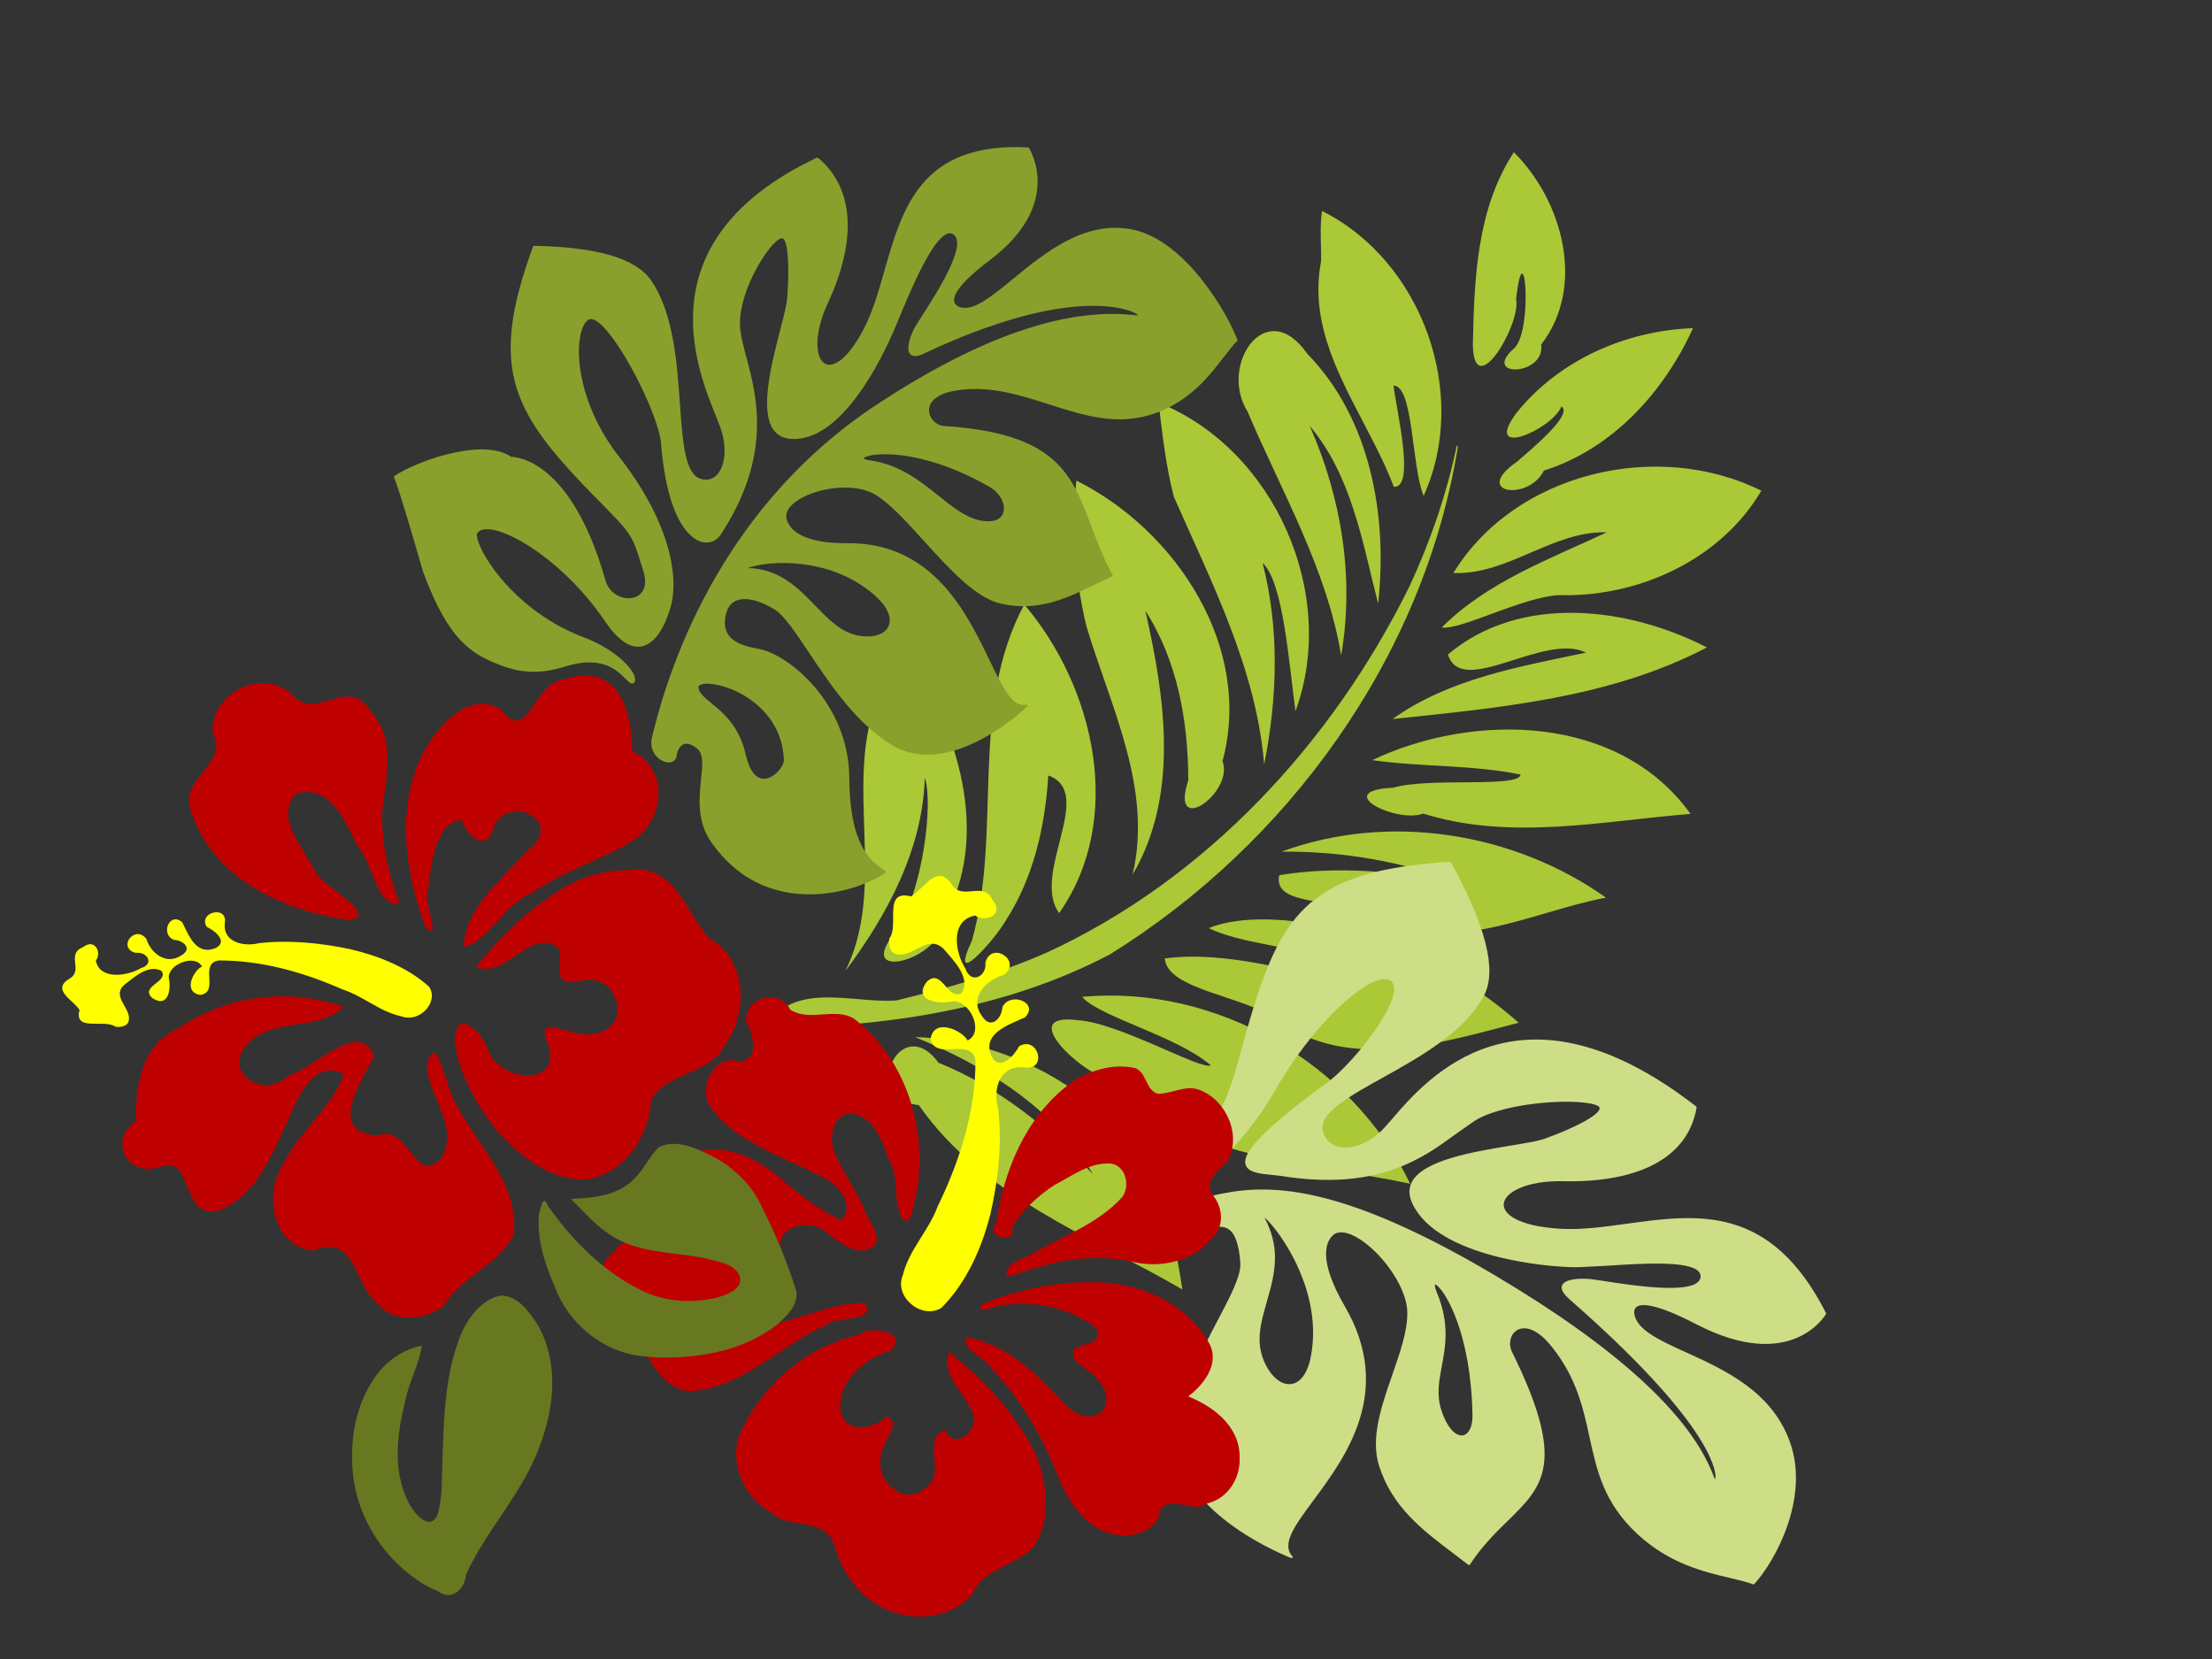
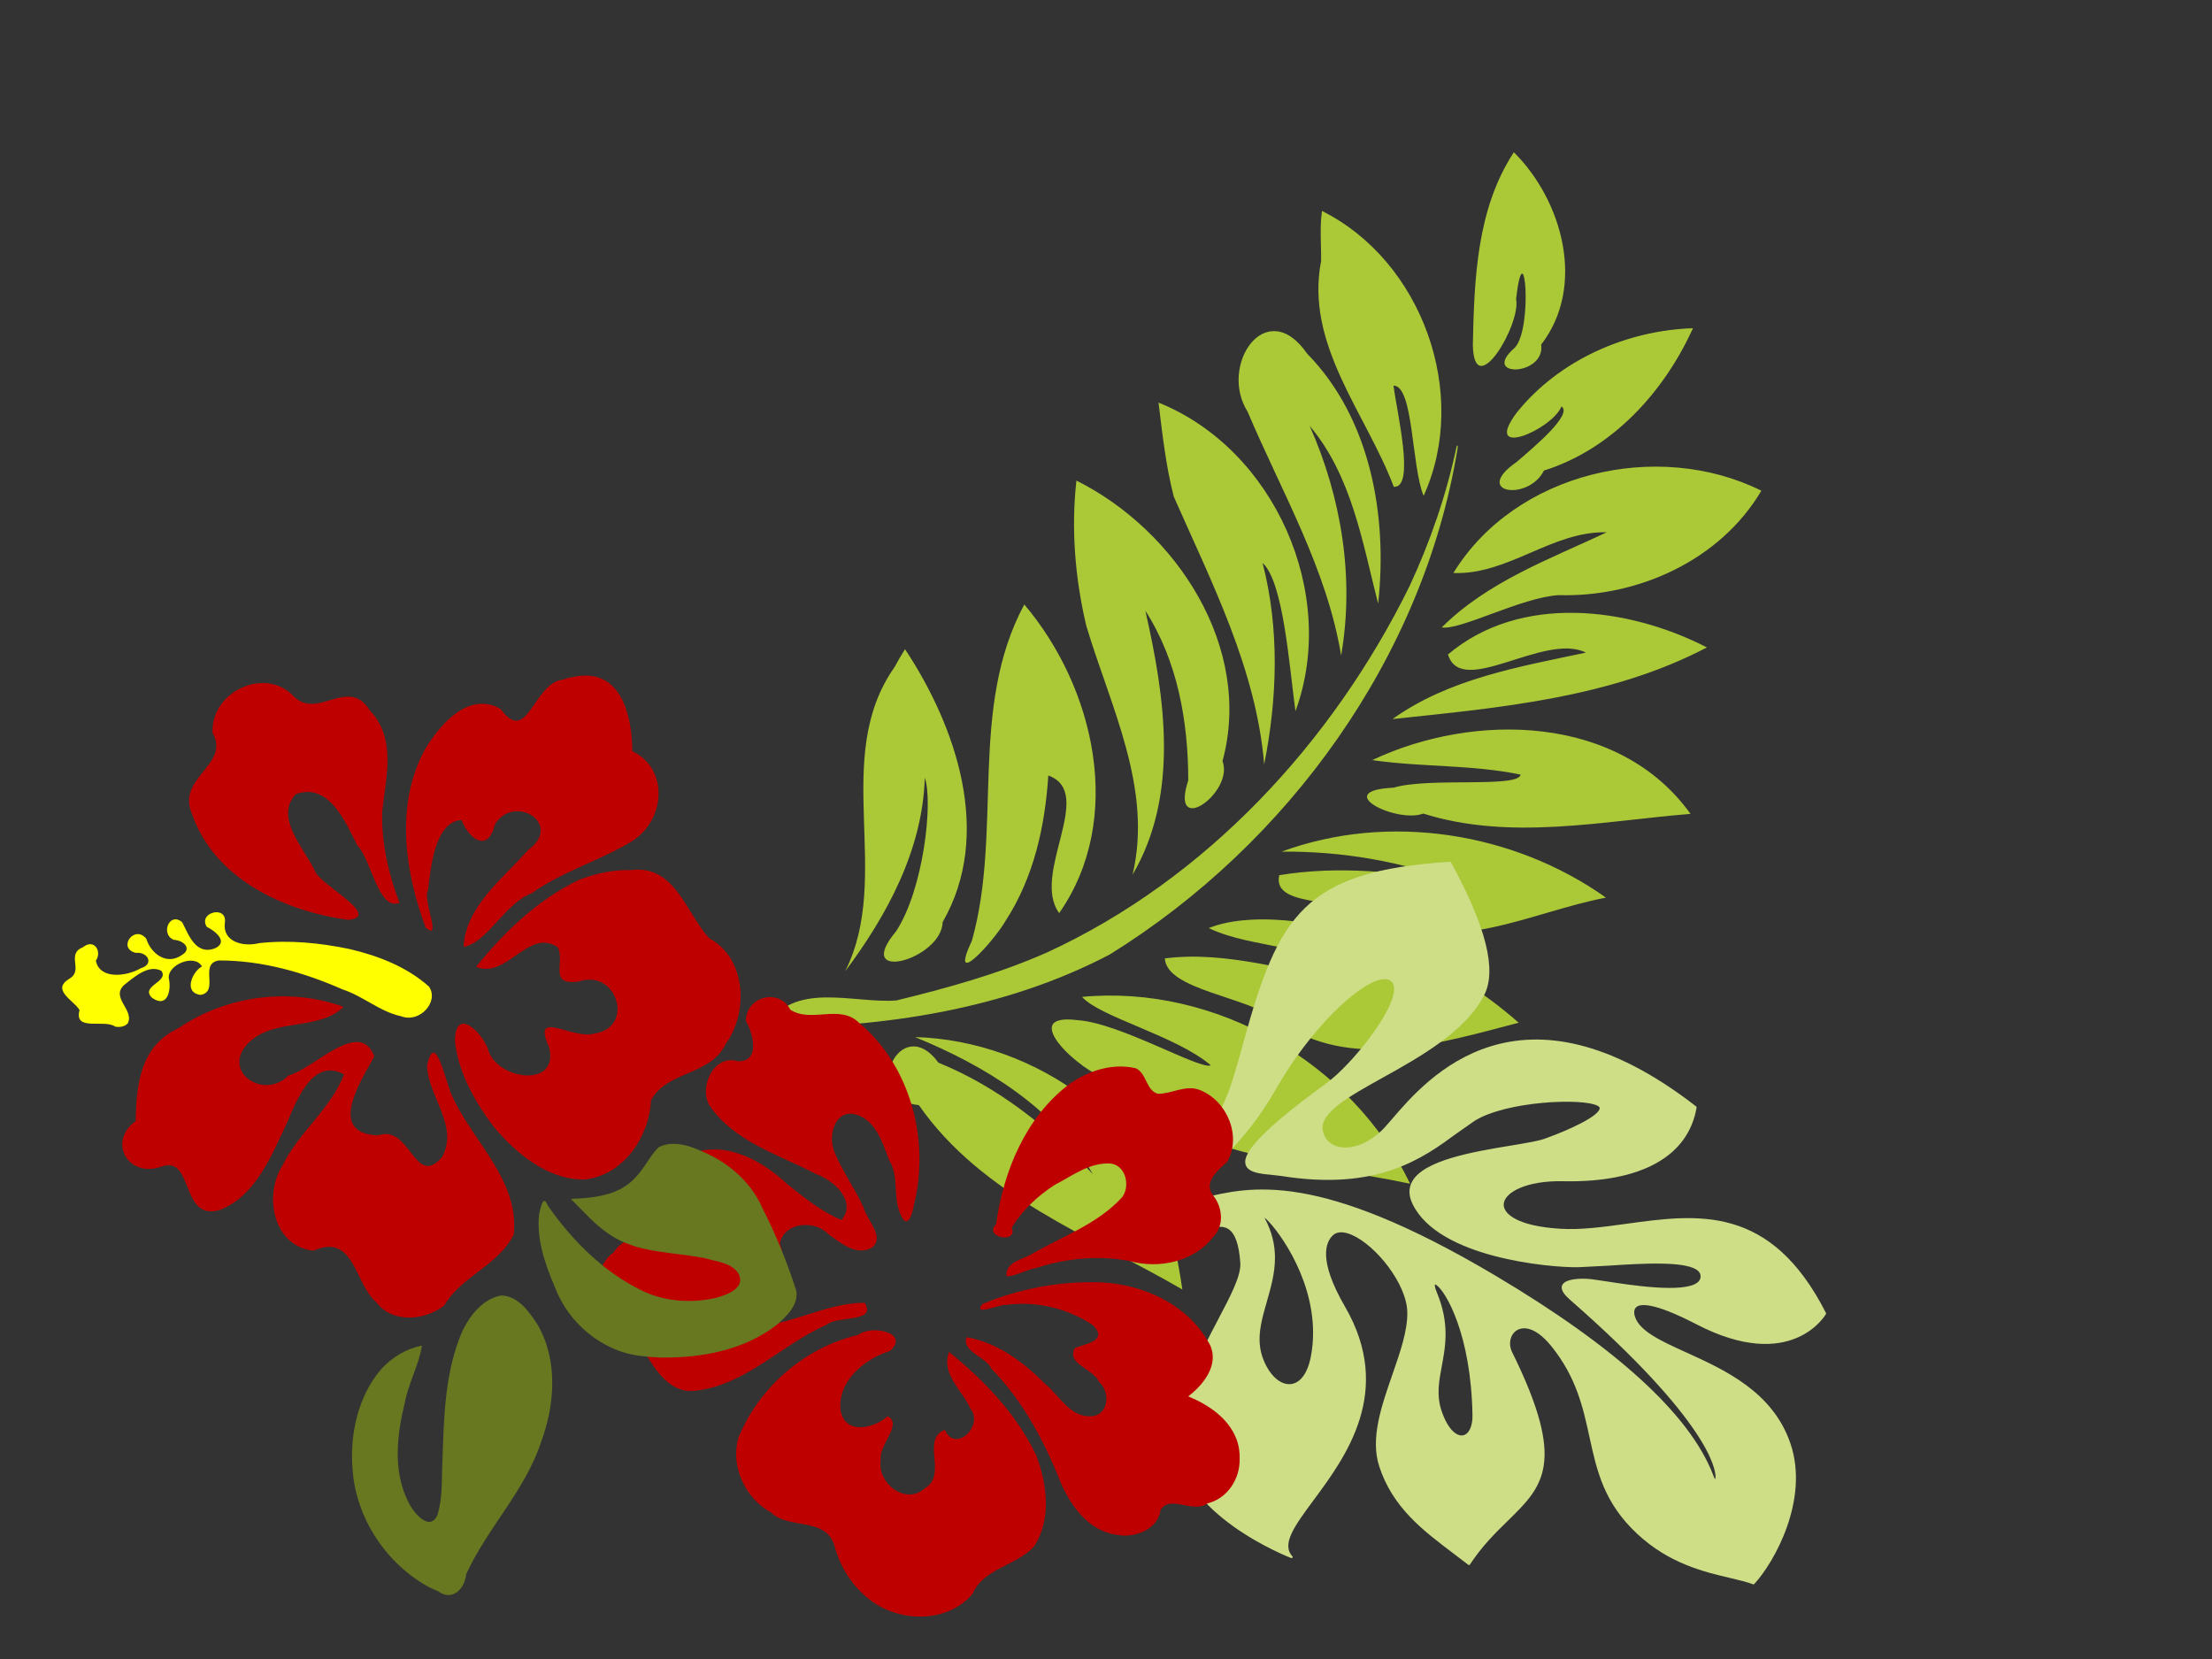
<svg xmlns="http://www.w3.org/2000/svg" width="640" height="480">
  <rect width="100%" height="100%" fill="#333333" stroke="none" />
  <title>hibiscus clipped art</title>
  <g>
    <title>Layer 1</title>
    <path transform="rotate(25.243 378.782,203.259) " fill="#abc837" d="m464.572,316.738c-29.823,7.019 -61.366,21.385 -91.972,9.834c-7.428,1.813 -32.622,-6.02 -15.159,-11.633c11.305,-4.45 38.361,-2.026 40.361,-4.602c-12.746,-3.471 -34.998,1.087 -42.13,-2.021c33.43,-19.802 78.848,-16.061 108.9,8.422zm8.566,-55.535c-17.744,14.751 -38.085,33.746 -63.166,29.151c-10.923,-2.672 -32.926,5.813 -37.39,-2.318c15.56,-9.928 34.376,-11.635 51.522,-17.486c-14.665,-5.162 -29.161,4.186 -43.762,4.134c9.758,-10.61 33.133,-17.043 50.316,-18.103c14.284,-0.958 28.732,0.636 42.48,4.622m7.398,-43.505c-17.673,12.821 -32.895,34.17 -56.952,33.598c-9.175,-3.021 -29.086,11.121 -31.317,0.846c14.374,-9.937 31.108,-15.718 47.875,-20.162c-17.382,1.379 -34.464,6.123 -50.16,13.695c23.138,-23.484 58.28,-33.721 90.554,-27.977m-94.22,-99.108c16.766,58.833 4.381,124.316 -28.64,175.234c-20.773,27.473 -50.201,46.99 -80.992,61.623c1.263,-15.861 19.785,-17.024 30.839,-23.289c11.762,-9.505 23.499,-19.59 33.518,-31.171c32.629,-38.86 48.752,-90.102 49.653,-140.428c-0.051,-14.409 -1.665,-28.825 -4.996,-42.85l0.359,0.15l0.259,0.731l0,0zm31.707,253.928c-30.793,-2.645 -63.901,0.258 -91.722,-15.738c-16.189,5.763 -16.495,-22.425 -0.078,-13.52c18.543,-1.025 36.975,3.381 54.143,10.116c-18.443,-12.607 -41.668,-15.073 -63.444,-13.93c31.549,-13.867 74.447,-7.204 94.035,23.116c2.472,3.234 4.802,6.574 7.066,9.956l0,0zm-127.533,-198.62c32.294,0.728 66.901,21.873 72.846,55.392c7.01,6.786 -4.409,26.803 -6.591,9.261c-7.252,-15.367 -17.537,-29.946 -32.144,-39.089c15.739,20.133 31.64,43.863 29.208,70.656c-5.287,-25.157 -26.683,-41.387 -42.89,-59.517c-8.746,-11.008 -15.881,-23.374 -20.43,-36.703m1.646,38.857c28.643,12.994 52.817,43.684 47.21,76.466c-12.294,-6.702 -5.153,-36.099 -19.822,-34.671c5.402,13.686 8.758,28.393 6.761,43.23c-0.618,7.132 -6.344,25.654 -6.381,9.388c-5.496,-32.589 -29.58,-60.312 -27.769,-94.413m-25.695,26.411c23.131,14.059 45.905,37.643 43.517,66.758c4.396,10.012 -16.068,27.361 -11.051,8.203c2.02,-14.278 -6.161,-38.366 -11.437,-43.76c8.294,19.023 7.132,40.586 3.049,60.484c0.752,-30.966 -30.183,-54.103 -24.6,-85.755l0.208,-2.97l0.317,-2.96m225.88,-53.81c-22.289,12.808 -43.804,29.295 -69.978,32.893c-5.734,5.939 -27.178,5.48 -10.96,-3.119c7.86,-7.091 32.903,-15.35 31.613,-19.086c-14.029,3.381 -26.843,10.309 -40.604,14.509c20.763,-25.226 59,-42.454 89.929,-25.197l0,0zm-16.237,-45.59c-19.076,25.213 -46.887,41.4 -73.45,57.542c9.83,-17.583 26.739,-29.336 42.42,-41.262c-13.451,-0.279 -26.909,27.373 -35.874,17.517c11.392,-24.924 41.32,-34.686 66.904,-33.797l0,0zm-5.098,-47.73c-2.175,23.323 -19.15,43.173 -40.185,52.354c-9.404,5.152 -21.406,21.43 -26.581,22.856c6.325,-17.595 19.759,-31.106 31.427,-45.242c-14.482,6.37 -20.503,23.377 -35.106,29.569c3.734,-33.971 36.9,-60.236 70.445,-59.537l0,0zm-37.952,-34.088c0.317,20.286 -6.216,41.614 -21.437,55.652c-0.225,10.057 -16.168,14.877 -8.176,1.066c2.471,-5.551 8.944,-19.425 4.856,-20.025c0.394,7.389 -14.406,23.876 -10.918,7.026c4.62,-18.942 18.501,-34.885 35.675,-43.719zm-68.581,-23.949c18.719,6.647 35.469,26.145 30.883,46.966c5.06,7.815 -11.966,16.28 -6.517,4.067c2.407,-7.374 -12.299,-32.624 -5.696,-12.945c4.53,5.97 1.897,32.436 -5.602,17.46c-7.741,-17.39 -15.808,-36.055 -13.068,-55.549l0,0zm-62.101,109.361c36.099,-2.11 70.714,27.86 73.914,63.855c-7.298,-11.198 -19.108,-32.364 -26.901,-34.733c12.581,15.106 20.568,33.562 25.28,52.528c-13.839,-23.98 -36.162,-41.088 -56.682,-58.909c-5.891,-7.085 -10.704,-14.968 -15.611,-22.741l0,0zm82.282,25.52c-11.688,-14.115 -22.654,-30.207 -39.849,-38.077c17.122,14.787 30.542,34.278 36.559,56.208c-14.471,-20.99 -35.836,-35.508 -54.553,-52.259c-13.345,-8.467 -9.651,-32.986 8.424,-22.539c24.657,9.167 41.146,32.584 49.419,56.667zm-63.138,-95.845c32.319,0.725 61.289,29.628 61.739,62.017c-6.87,-6.235 -16.237,-27.655 -21.479,-25.124c4.15,6.523 18.429,24.213 12.551,26.437c-16.299,-15.801 -40.799,-26.202 -46.858,-50.07c-1.999,-4.412 -4.545,-8.599 -5.953,-13.261l0,0l0,0z" id="path3416-4" />
    <g fill="#cdde87" id="g4206">
      <g fill="#cdde87" id="g4208">
        <g fill="#cdde87" id="g4214">
          <g fill="#cdde87" id="g4216">
            <path fill="#cdde87" d="m373.312,400.474c2.865,-0.208 5.04,-3.132 5.966,-8.026c0.44,-2.319 0.636,-4.611 0.636,-6.855c0,-17.083 -11.413,-31.334 -14.066,-33.305c0.004,0.007 0.019,0.044 0.019,0.044c2.231,4.141 3.02,7.968 3.02,11.6c0,4.476 -1.199,8.655 -2.375,12.759c-1.061,3.699 -2.083,7.259 -2.083,10.788c0,1.705 0.239,3.402 0.826,5.106c1.701,4.944 4.938,8.115 8.056,7.89m49.943,14.814c1.715,-0.293 2.832,-2.596 2.781,-5.731l0,-0.001c-0.385,-23.549 -7.757,-35.89 -10.399,-37.721c-0.321,-0.222 -0.445,-0.194 -0.446,-0.194c-0.062,0.06 -0.175,0.619 0.502,2.227c3.775,8.979 2.546,15.577 1.462,21.4c-0.806,4.327 -1.567,8.416 -0.096,12.829c1.914,5.761 4.534,7.474 6.195,7.191m-3.431,-165.79c10.13,18.576 13.282,31.117 9.639,38.343c-5.346,10.58 -18.719,18.023 -29.463,24.003c-9.781,5.445 -18.229,10.146 -17.281,15.211c0.432,2.309 1.915,3.948 4.175,4.615c4.065,1.2 9.412,-0.895 13.62,-5.335l2.204,-2.507c10.126,-11.836 37.024,-43.277 88.046,-3.695c0.091,0.07 0.136,0.185 0.117,0.299c-2.411,14.228 -16.147,21.803 -38.681,21.331c-10.539,-0.216 -16.986,3.231 -17.131,6.689c-0.116,2.774 4.061,6.286 16.219,7.056c6.103,0.386 12.503,-0.495 19.278,-1.429c20.514,-2.825 41.726,-5.746 57.75,25.818c0.047,0.091 0.045,0.201 -0.005,0.293c-0.096,0.174 -9.939,17.26 -37.524,2.947c-12.566,-6.521 -16.274,-5.895 -17.365,-4.942c-0.94,0.821 -0.535,2.322 -0.318,2.93c1.484,4.136 7.615,6.92 14.715,10.143c11.217,5.092 25.18,11.43 30.249,26.485c5.455,16.209 -4.725,34.316 -10.51,40.556c-0.086,0.094 -0.22,0.125 -0.339,0.08c-1.891,-0.714 -4.175,-1.251 -6.82,-1.874c-7.342,-1.727 -17.399,-4.094 -26.615,-12.644c-9.73,-9.024 -11.755,-18.291 -13.899,-28.102c-1.845,-8.445 -3.752,-17.178 -10.905,-26.123c-5.506,-6.878 -9.157,-5.359 -10.146,-4.73c-1.893,1.205 -2.489,3.942 -1.358,6.231c15.874,32.154 9.066,38.811 -1.239,48.887c-3.476,3.399 -7.416,7.253 -10.945,12.643c-0.049,0.071 -0.125,0.12 -0.21,0.135c-0.085,0.015 -0.179,-0.007 -0.244,-0.06l-4.045,-3.082c-9.192,-6.941 -17.876,-13.497 -21.754,-25.459c-2.605,-8.033 0.661,-17.425 3.82,-26.505c2.27,-6.523 4.413,-12.682 4.319,-18.034c-0.146,-8.225 -9.1,-19.369 -16.055,-22.385c-1.642,-0.711 -3.916,-1.275 -5.423,0.085c-2.096,1.891 -4.436,7.091 3.45,20.676c14.219,24.499 0.219,43.42 -9.045,55.943c-5.482,7.408 -9.442,12.761 -6.174,16.3c0.099,0.106 0.11,0.266 0.03,0.386c-0.081,0.12 -0.234,0.169 -0.37,0.117c-0.327,-0.124 -32.726,-12.586 -32.906,-33.834c-0.106,-12.637 6.485,-25.165 11.782,-35.23c3.568,-6.78 6.649,-12.635 6.395,-16.312c-0.366,-5.4 -1.521,-8.626 -3.53,-9.864c-2.299,-1.416 -5.52,-0.061 -8.635,1.251c-2.064,0.867 -4.014,1.689 -5.758,1.781c-1.831,0.1 -3.306,-1.494 -3.59,-3.876c-0.331,-2.795 1.117,-6.135 5.082,-6.864c0,-0.001 5.371,-1.198 5.371,-1.198c14.103,-3.41 33.418,-8.08 84.661,22.304c35.174,20.856 56.428,40.27 63.171,57.701c0.241,0.625 0.465,1.192 0.594,1.321c0.003,-0.049 0.065,-0.152 0.109,-0.375c0.001,-0.011 0.019,-0.116 0.019,-0.324c0,-2.206 -1.848,-15.992 -42.234,-51.334c-1.512,-1.322 -2.274,-2.469 -2.274,-3.419c0,-0.23 0.045,-0.449 0.134,-0.655c0.788,-1.827 4.963,-2.103 8.299,-1.783l3.94,0.569c7.425,1.159 22.876,3.572 26.889,0.423c0.565,-0.443 0.865,-0.966 0.92,-1.601c0.054,-0.639 -0.146,-1.18 -0.611,-1.654c-3.069,-3.126 -16.485,-2.251 -26.28,-1.612l-8.605,0.441c-8.189,0.102 -40.305,-2.702 -47.828,-18.281c-1.125,-2.33 -1.196,-4.473 -0.212,-6.367c3.303,-6.365 17.918,-8.78 28.589,-10.544c4.652,-0.769 8.67,-1.432 10.47,-2.227c6.202,-2.227 15.37,-6.367 15.286,-8.672c-0.009,-0.256 -0.33,-0.48 -0.596,-0.622c-4.364,-2.319 -26.411,-1.369 -35.579,4.35c0,0.001 -5.22,3.656 -5.22,3.656c-9.641,7.087 -22.845,16.795 -50.798,12.288l-2.54,-0.284c-3.311,-0.302 -7.066,-0.645 -7.72,-3.02c-0.643,-2.333 1.079,-7.305 23.345,-23.489c7.271,-5.287 19.715,-20.805 19.629,-27.364c-0.015,-1.083 -0.36,-1.84 -1.055,-2.318c-0.716,-0.491 -1.722,-0.594 -2.99,-0.304c-6.639,1.517 -20.066,14.069 -30.184,31.701c-11.764,20.502 -26.551,30.166 -35.99,30.649c-1.229,0.064 -1.935,-0.191 -2.159,-0.778c-0.699,-1.829 4.31,-6.057 10.931,-11.396l3.848,-3.18c8.015,-7.177 10.08,-14.661 13.829,-28.249l0.251,-0.906c10.044,-36.331 17.336,-49.283 59.686,-51.957c0.12,-0.007 0.235,0.055 0.294,0.163" id="path4224" />
          </g>
        </g>
      </g>
    </g>
    <g fill="#89a02c" id="g3876">
      <g fill="#89a02c" id="g3878">
        <g fill="#89a02c" id="g3884">
          <g fill="#89a02c" id="g3886">
-             <path fill="#89a02c" d="m271.644,143.507c-5.391,-4.319 -11.504,-9.214 -20.025,-10.319c-1.567,-0.204 -1.709,-0.567 -1.71,-0.571l0,-0.004c0,-0.017 0.025,-0.089 0.166,-0.196c1.862,-1.438 16.219,-3.01 36.235,8.461c3.086,1.77 4.84,5.19 3.909,7.623c-0.786,2.054 -3.288,2.794 -6.861,2.031c-4.016,-0.86 -7.756,-3.855 -11.714,-7.025m-48.541,19.529c5.319,-0.441 18.877,-0.436 29.885,9.122c3.74,3.25 5.242,6.674 4.019,9.161c-1.176,2.387 -4.686,3.374 -8.947,2.513c-4.788,-0.966 -8.349,-4.641 -12.12,-8.531c-5.104,-5.265 -10.385,-10.704 -19.51,-10.956c0.84,-0.38 3.063,-1.009 6.674,-1.309m-17.284,40.413c-1.98,-1.62 -3.544,-2.901 -3.76,-4.461c-0.041,-0.285 0.06,-0.505 0.319,-0.691c1.385,-1.004 6.147,-0.476 11.03,1.91c3.885,1.899 12.969,7.617 13.386,19.676c0.058,1.729 -2.533,5.054 -5.289,5.407c-2.619,0.335 -4.654,-2.12 -5.731,-6.915c-1.864,-8.303 -6.54,-12.131 -9.955,-14.926m-57.973,-71.26l-0.007,0l0.007,0zm108.023,-53.79c-1.73,6.055 -3.365,11.776 -5.894,16.65c-4.802,9.251 -9.009,11.304 -11.149,10.251c-2.933,-1.442 -3.513,-8.554 0.662,-17.529c8.584,-18.466 7.59,-33.422 -2.799,-42.111c-0.094,-0.079 -0.224,-0.095 -0.334,-0.042c-50.026,23.655 -34.905,60.788 -29.211,74.766l1.184,3.008c2.38,6.695 1.205,11.909 -1.015,14.108c-1.316,1.301 -2.982,1.633 -4.821,0.957c-4.362,-1.604 -5.011,-10.83 -5.76,-21.513c-0.822,-11.724 -1.849,-26.314 -8.284,-35.731c-4.394,-6.429 -15.49,-9.73 -33.925,-10.09c-0.133,-0.003 -0.254,0.08 -0.299,0.205c-13.319,36.369 -5.714,48.518 19.415,73.964c9.224,9.337 9.326,9.671 11.964,18.215l0.55,1.773c0.851,2.735 0.599,5.009 -0.709,6.403c-1.165,1.24 -3.128,1.708 -5.125,1.22c-2.513,-0.612 -4.439,-2.486 -5.154,-5.013c-9.87,-34.874 -25.796,-35.7 -27.244,-35.701c-8.946,-6.1 -29.565,2.325 -33.82,5.592c-0.116,0.091 -0.155,0.251 -0.09,0.385c1.403,2.9 8.302,26.926 8.371,27.168c7.409,20.189 14.16,24.05 22.893,27.302c6.091,2.27 11.48,2.304 18.604,0.114c10.368,-3.182 14.785,1.291 17.159,3.694c0.975,0.987 1.68,1.701 2.342,1.136c0.238,-0.202 0.491,-0.601 0.36,-1.355c-0.465,-2.681 -5.556,-8.319 -15.006,-11.9c-17.184,-6.521 -27.701,-20.289 -30.294,-27.434c-0.524,-1.444 -0.549,-2.245 -0.398,-2.515c0.439,-0.78 1.311,-1.204 2.595,-1.257c6.63,-0.279 22.928,9.715 34.404,26.626c3.676,5.414 7.213,7.868 10.513,7.291c5.4,-0.944 7.981,-9.473 8.644,-12.064c2.204,-8.619 -0.618,-24.417 -15.143,-42.912c-9.942,-12.667 -12.747,-26.999 -11.146,-34.954c0.483,-2.396 1.344,-4.047 2.425,-4.649c0.475,-0.264 1.1,-0.194 1.856,0.211c6.296,3.367 18.385,27.174 19.07,35.639c1.949,24.154 9.534,27.926 11.813,28.508c2.144,0.546 4.234,-0.276 5.459,-2.142c14.976,-22.896 10.433,-39.986 7.426,-51.294c-0.799,-3.005 -1.489,-5.599 -1.758,-7.914c-1.139,-9.84 7.231,-23.568 11.004,-26.107c0.565,-0.38 1.018,-0.512 1.273,-0.372c1.852,1.016 1.793,10.58 1.301,16.761c-0.026,1.888 -0.966,5.534 -2.053,9.755c-2.523,9.798 -5.979,23.216 -1.94,28.842c1.143,1.591 2.829,2.48 5.011,2.64c14.844,1.09 26.694,-23.982 29.973,-31.694l1.245,-2.981c3.397,-8.189 9.72,-23.431 14.248,-24.733c0.601,-0.172 1.135,-0.084 1.635,0.271c4.162,2.962 -5.192,17.435 -9.189,23.615l-1.892,3.009c-1.349,2.396 -2.845,6.506 -1.449,8.006c0.722,0.775 2.034,0.72 3.901,-0.16c42.183,-19.889 59.08,-12.747 60.868,-11.868c0.781,0.384 1.045,0.647 1.15,0.795c-0.301,0.017 -0.918,-0.045 -1.589,-0.114c-19.821,-2.084 -44.686,6.612 -73.904,25.844c-43.512,28.641 -59.496,72.649 -65.152,96.331c-0.807,3.359 1.005,5.348 1.823,6.046c1.29,1.105 2.921,1.533 4.056,1.064c0.747,-0.307 1.198,-0.976 1.271,-1.88c0.066,-0.793 0.636,-2.611 1.984,-3.179c1.063,-0.447 2.394,-0.021 3.948,1.266c1.871,1.546 1.535,4.778 1.111,8.87c-0.56,5.401 -1.256,12.122 2.924,18.129c5.753,8.272 13.372,13.217 22.65,14.696c12.503,1.992 24.074,-3.05 27.719,-5.804c0.08,-0.06 0.13,-0.15 0.13,-0.249c-0.001,-0.099 -0.044,-0.187 -0.124,-0.246l-0.883,-0.646c-3.299,-2.344 -9.44,-6.709 -9.536,-26.407c-0.101,-21.346 -17.544,-35.825 -26.476,-37.28c-4.461,-0.728 -7.279,-2.101 -8.614,-4.198c-1.029,-1.616 -1.174,-3.66 -0.445,-6.249c0.492,-1.752 1.489,-2.931 2.959,-3.502c2.619,-1.016 6.712,-0.049 10.957,2.589c2.773,1.721 6.087,6.686 9.926,12.436c6.215,9.307 13.947,20.891 24.334,26.953c16.936,9.887 38.672,-11.136 38.89,-11.35c0.101,-0.099 0.124,-0.254 0.054,-0.376c-0.07,-0.124 -0.214,-0.185 -0.351,-0.149c-3.967,1.034 -6.766,-4.774 -10.641,-12.81c-6.548,-13.582 -16.443,-34.107 -41.068,-33.867c-13.62,0.134 -16.893,-4.262 -17.631,-6.895c-0.581,-2.079 0.98,-3.828 2.391,-4.928c5.194,-4.05 16.626,-5.994 23.032,-2.333c4.25,2.429 9.1,7.78 14.236,13.446c7.39,8.154 15.031,16.586 22.39,18.224c10.927,2.434 19.309,-1.689 28.18,-6.05l3.901,-1.894c0.075,-0.038 0.135,-0.105 0.162,-0.188c0.025,-0.081 0.017,-0.17 -0.023,-0.245c-2.681,-4.908 -4.45,-9.61 -6.16,-14.157c-5.629,-14.973 -10.075,-26.799 -42.461,-28.871c-2.335,-0.15 -4.335,-2.097 -4.46,-4.342c-0.157,-2.826 2.617,-5.023 7.422,-5.872c9.67,-1.709 18.638,1.165 27.309,3.941c10.26,3.288 19.951,6.393 30.689,2.569c10.156,-3.616 15.707,-10.849 19.76,-16.127c1.457,-1.899 2.716,-3.539 3.967,-4.766c0.089,-0.086 0.117,-0.216 0.075,-0.331c-2.703,-7.389 -14.881,-28.676 -30.193,-31.896c-13.821,-2.904 -25.431,6.621 -34.759,14.276c-5.887,4.83 -10.971,9.001 -14.764,8.286c-0.569,-0.107 -1.924,-0.488 -2.209,-1.7c-0.389,-1.661 1.074,-5.09 10.246,-11.999c21.389,-16.109 11.789,-31.85 11.369,-32.511c-0.054,-0.086 -0.146,-0.14 -0.247,-0.145c-30.921,-1.598 -36.346,17.386 -41.595,35.746" id="path3894" />
-           </g>
+             </g>
        </g>
      </g>
    </g>
    <path fill="#bf0000" d="m108.878,376.775c-6.396,-5.367 -6.212,-20.184 -18.247,-14.902c-11.62,-1.339 -14.398,-15.965 -8.912,-24.642c4.693,-9.621 13.936,-16.288 17.824,-26.38c-9.149,-4.994 -13.784,7.712 -16.602,14.218c-4.447,9.374 -8.861,20.737 -19.128,24.948c-11.86,3.709 -7.56,-16.039 -17.162,-12.461c-9.686,3.379 -15.579,-7.279 -7.393,-13.2c0.17,-10.565 1.349,-21.829 12.465,-26.909c13.734,-9.376 32.028,-11.83 47.682,-6.132c-7.358,7.179 -20.234,2.945 -27.737,10.656c-7.696,8.136 4.777,16.425 11.758,9.221c7.483,-1.968 20.561,-16.731 24.885,-5.568c-3.756,6.963 -13.947,22.257 1.045,22.899c9.471,-3.374 10.522,15.494 18.531,6.277c4.961,-9.088 -3.966,-17.339 -4.332,-26.511c2.362,-10.832 5.442,5.206 7.356,9.026c5.984,13.102 19.301,24.098 17.751,39.774c-4.247,8.967 -15.14,12.055 -20.141,20.634c-5.577,4.395 -14.981,5.266 -19.643,-0.949l0,0zm-8.094,-110.632c-18.518,-2.497 -38.839,-11.841 -45.268,-30.745c-4.513,-10.497 11.229,-14.01 5.99,-23.387c-0.606,-11.696 14.925,-19.286 23.316,-10.715c7.01,7.369 15.882,-5.905 22.201,4.279c7.775,8.169 4.605,19.364 3.565,29.19c-0.278,9.052 1.803,18.028 4.986,26.455c-6.126,2.393 -8.114,-12.508 -12.238,-16.699c-3.412,-6.788 -8.178,-18.182 -17.745,-14.762c-6.43,6.921 2.78,15.992 5.777,22.762c2.461,4.091 18.947,12.609 9.418,13.621l0,0l-0,0zm66.795,-11.599c-11.902,5.689 -21.627,15.021 -29.839,25.187c8.921,3.696 15.224,-11.521 23.733,-5.587c1.961,4.824 -2.806,10.901 5.887,9.867c11.127,-3.905 16.527,13.337 4.517,15.048c-6.272,1.809 -18.161,-7.345 -13.061,3.756c3.359,12.344 -15.473,9.676 -17.68,0.567c-1.998,-5.067 -9.334,-12.035 -9.51,-2.295c0.888,9.141 5.784,17.695 11.237,24.954c6.525,7.69 15.535,15.285 26.116,15.234c11.329,-1.065 18.831,-12.231 19.384,-22.927c4.483,-8.504 17.198,-7.078 21.565,-16.238c6.678,-9.184 6.09,-24.774 -4.699,-30.63c-6.812,-7.395 -9.901,-21.412 -22.727,-19.731c-5.105,-0.168 -10.17,1.001 -14.923,2.795l-0,0zm-4.772,-57.903c-8.585,1.046 -10.142,19.214 -17.926,8.518c-9.297,-5.365 -17.647,4.512 -21.964,11.731c-8.615,15.887 -5.83,35.262 0.24,51.477c4.935,4.339 -1.032,-8.186 0.68,-10.858c0.843,-6.578 1.863,-19.643 9.703,-20.278c2.096,5.466 7.636,9.736 9.654,1.282c5.533,-9.038 19.943,-0.103 9.633,7.401c-7.265,8.236 -18.161,16.39 -18.686,28.03c6.906,-1.196 11.854,-12.544 19.764,-15.548c8.969,-6.345 19.735,-9.391 29.023,-15.045c9.744,-6.264 10.563,-20.991 0.024,-26.006c-0.078,-10.108 -3.08,-24.121 -16.619,-21.572l-1.793,0.339l-1.733,0.53l0,0l-0,0z" id="path7488" />
    <path fill="#ffff00" id="path7490" d="m33.359,297.042c-3.157,-2.275 -12.103,1.56 -10.338,-4.815c-1.813,-2.915 -8.353,-5.835 -2.885,-9.098c4.099,-2.391 -1.108,-7.056 3.838,-9.057c3.39,-2.688 5.589,1.355 3.763,3.888c1.101,5.583 9.015,4.525 12.974,2.189c3.992,-1.168 2.074,-4.831 -1.456,-4.462c-5.435,-1.388 -0.304,-8.311 3.085,-4.063c1.24,4.104 5.75,7.826 10.249,4.716c3.139,-1.857 0.485,-4.286 -2.273,-4.413c-4.022,-1.574 -1.277,-8.312 2.419,-5.067c1.819,3.52 3.897,9.732 9.592,7.463c3.878,-1.924 -0.243,-5.074 -2.479,-6.137c-2.733,-4.222 6.074,-6.452 5.197,-1.131c-0.642,5.4 5.184,7.005 9.965,5.819c8.741,-0.966 17.646,-0.063 26.194,1.727c8.391,1.947 16.72,5.284 22.918,10.859c2.999,4.353 -2.694,10.626 -8.011,8.589c-6.284,-1.362 -10.965,-5.81 -16.978,-7.775c-11.148,-4.912 -23.334,-8.42 -35.836,-8.384c-5.854,0.96 0.307,8.987 -5.266,9.972c-5.21,-0.698 -2.191,-6.971 0.397,-8.22c-2.011,-3.808 -9.997,-0.557 -9.591,3.389c0.747,3.054 -0.145,8.878 -4.83,5.686c-3.628,-3.461 5.02,-4.606 2.686,-7.818c-3.764,-2.01 -8.018,1.956 -10.769,4.078c-4.02,3.69 3.054,7.263 1.036,11.113c-0.856,0.977 -2.316,1.177 -3.599,0.951z" />
    <path fill="#bf0000" id="path6656" d="m177.556,362.313c3.686,-5.841 12.468,-4.615 16.073,-10.544c-2.511,-6.452 -0.657,-15.862 6.688,-18.116c9.966,-3.566 20.311,2.23 27.445,8.937c4.922,3.895 9.852,7.983 15.718,10.387c4.513,-5.38 -2.288,-11.495 -7.254,-13.235c-10.806,-5.652 -23.695,-9.318 -30.94,-19.871c-3.186,-5.389 1.283,-14.941 8.18,-12.821c6.727,0.238 4.329,-8.353 2.32,-11.698c0.155,-7.141 9.673,-9.507 12.884,-3.207c6.036,3.915 14.293,-1.664 19.799,3.711c14.956,12.432 20.625,34.038 15.984,52.616c-0.516,3.082 -1.985,7.679 -3.993,2.66c-2.166,-4.95 -0.242,-10.868 -3.262,-15.563c-1.921,-5.24 -4.164,-12.298 -10.509,-13.323c-5.69,-0.516 -7.066,7.074 -5.175,11.26c2.275,5.488 5.833,10.365 8.313,15.781c0.911,3.669 6.236,8.496 2.55,11.611c-4.44,2.703 -9.095,-1.22 -12.614,-3.742c-3.869,-4.235 -12.949,-3.688 -14.126,2.684c1.9,5.104 0.464,10.801 -5.519,12.304c-7.694,2.658 -1.274,12.87 5.256,10.607c8.214,-1.949 16.181,-5.799 24.786,-5.811c3.674,5.866 -7.982,3.653 -10.993,6.353c-13.078,5.691 -23.451,17.646 -38.251,19.117c-7.033,0.755 -11.297,-6.047 -14.437,-11.266c-3.833,-5.1 -11.158,-7.63 -12.533,-14.439c-1.735,-4.897 -0.868,-11.227 3.609,-14.391l-0,0zm110.633,-8.094c2.125,-15.273 8.491,-30.859 21.054,-40.446c5.507,-3.975 12.643,-6.289 19.402,-4.682c3.179,1.484 2.859,6.32 6.347,7.371c4.063,0.06 8.077,-2.736 12.162,-1.08c7.815,3.021 12.232,13.348 7.891,20.789c-2.506,2.287 -6.927,5.789 -4.162,9.574c2.795,3.314 3.459,8.797 0.196,12.043c-5.5,7.285 -15.771,9.449 -24.275,7.053c-8.934,-1.662 -18.21,-0.815 -26.832,1.968c-2.854,0.482 -6.539,2.63 -8.771,2.422c-0.367,-4.022 4.424,-4.766 7.132,-6.287c8.957,-5.229 19.281,-8.749 26.396,-16.627c2.327,-3.221 0.994,-9.172 -3.395,-9.665c-6.06,-0.406 -11.098,3.562 -16.205,6.192c-4.929,3.19 -9.33,7.315 -12.407,12.345c1.907,4.921 -8.374,2.695 -4.532,-0.97l0,0zm11.599,66.795c-5.684,-11.905 -15.025,-21.623 -25.187,-29.839c-2.424,6.394 3.906,11.128 6.202,16.434c3.917,4.855 -4.364,12.973 -7.442,6.094c-7.061,2.807 0.95,12.934 -5.767,16.882c-5.597,5.144 -13.906,-1.544 -12.767,-8.243c-0.758,-4.093 6.538,-10.345 1.97,-12.568c-3.947,3.604 -12.308,5.411 -13.596,-1.683c-0.976,-8.479 6.965,-14.959 14.34,-17.232c5.869,-5.445 -5.753,-7.613 -9.247,-4.614c-15.422,3.558 -28.707,15.138 -34.654,29.749c-2.388,8.242 2.011,17.552 9.431,21.602c5.125,4.979 15.377,1.311 18.238,9.165c1.704,6.739 5.489,12.627 11.162,16.69c8.507,6.045 21.805,6.024 28.882,-2.251c3.267,-7.572 12.84,-8.137 17.876,-13.834c5.067,-7.839 3.722,-18.073 0.56,-26.352l0,-0zm57.902,-4.773c-2.358,-6.037 -8.138,-9.843 -13.895,-12.24c4.405,-3.293 9.007,-9.195 6.286,-14.901c-6.53,-12.366 -21.062,-18.389 -34.558,-18.114c-10.684,-0.001 -21.405,2.206 -31.254,6.298c-2.949,3.691 4.976,0.037 6.747,0.28c8.723,-1.218 17.892,0.957 25.171,5.829c4.623,4.552 -2.21,5.408 -5.235,6.669c-2.473,4.636 5.386,5.91 7.003,9.723c3.446,2.99 2.854,9.928 -2.495,9.989c-5.927,0.156 -8.907,-5.939 -12.944,-9.247c-6.272,-6.354 -13.864,-12.077 -22.862,-13.633c-1.49,4.199 5.659,5.629 7.233,9.159c9.05,9.252 15.226,20.837 19.954,32.779c3.022,7.017 8.29,14.252 16.445,15.269c5.105,0.933 11.726,-1.545 12.504,-7.237c2.84,-4.534 9.371,1.194 13.605,-1.897c5.742,-1.406 9.351,-7.028 9.276,-12.759c0.073,-2.027 -0.234,-4.077 -0.98,-5.967l0,0z" />
-     <path fill="#ffff00" d="m257.314,271.523c2.96,-3.717 -2.03,-14.254 6.266,-12.175c3.793,-2.135 7.593,-9.837 11.839,-3.397c3.111,4.827 9.181,-1.304 11.786,4.52c3.497,3.992 -1.763,6.582 -5.059,4.431c-7.266,1.297 -5.888,10.617 -2.849,15.278c1.52,4.701 6.287,2.442 5.807,-1.715c1.806,-6.4 10.814,-0.358 5.287,3.633c-5.341,1.46 -10.183,6.772 -6.136,12.069c2.416,3.696 5.577,0.571 5.742,-2.677c2.049,-4.737 10.816,-1.504 6.594,2.848c-4.58,2.142 -12.664,4.589 -9.712,11.296c2.503,4.567 6.603,-0.286 7.985,-2.919c5.494,-3.219 8.396,7.153 1.472,6.12c-7.027,-0.757 -9.115,6.104 -7.572,11.736c1.257,10.294 0.082,20.781 -2.248,30.847c-2.533,9.882 -6.876,19.69 -14.131,26.989c-5.664,3.532 -13.827,-3.172 -11.177,-9.434c1.773,-7.4 7.56,-12.913 10.117,-19.994c6.392,-13.128 10.957,-27.48 10.91,-42.202c-1.249,-6.894 -11.695,0.362 -12.977,-6.202c0.909,-6.135 9.072,-2.58 10.696,0.468c4.955,-2.369 0.724,-11.774 -4.41,-11.295c-3.974,0.879 -11.552,-0.171 -7.399,-5.688c4.504,-4.272 5.994,5.912 10.174,3.163c2.616,-4.433 -2.546,-9.442 -5.307,-12.682c-4.802,-4.734 -9.451,3.597 -14.461,1.221c-1.272,-1.008 -1.531,-2.727 -1.237,-4.239z" id="path6658" />
    <path fill="#677821" id="path6662" d="m185.489,392.331c-11.232,-1.252 -21.031,-9.487 -24.965,-19.972c-2.841,-6.676 -5.385,-13.948 -4.517,-21.299c0.571,-1.764 1.062,-5.665 2.527,-2.189c6.947,9.951 15.818,18.879 26.772,24.327c6.668,3.391 14.514,3.97 21.749,2.332c3.118,-0.82 8.779,-2.77 6.636,-6.993c-1.97,-3.205 -6.214,-3.438 -9.507,-4.451c-9.417,-1.94 -19.828,-1.342 -28.055,-7.082c-4.155,-2.794 -7.42,-6.637 -10.967,-10.119c6.496,-0.271 13.764,-0.911 18.468,-5.981c2.728,-2.652 4.238,-6.271 6.914,-8.966c4.726,-2.38 10.129,0.006 14.52,2.065c6.729,3.266 12.552,8.629 15.542,15.565c3.91,7.697 7.19,15.719 9.796,23.948c0.631,4.214 -2.972,7.493 -5.886,9.972c-9.397,7.205 -21.668,9.448 -33.266,9.293c-1.927,-0.058 -3.85,-0.207 -5.762,-0.452l0,0zm-61.413,66.855c-12.294,-6.732 -20.997,-19.805 -22.057,-33.836c-0.859,-10.243 1.48,-21.275 8.275,-29.224c3.107,-3.393 7.243,-5.918 11.784,-6.797c-0.904,5.723 -3.914,10.845 -4.966,16.543c-2.252,9.195 -3.453,19.458 0.818,28.263c1.241,2.98 6.224,9.41 8.614,4.244c1.629,-5.145 1.181,-10.681 1.481,-16.017c0.413,-12.619 0.688,-25.735 5.858,-37.477c2.239,-4.49 5.886,-9.041 11.044,-10.052c4.927,0.03 8.111,4.632 10.559,8.345c6.096,10.428 5.05,23.456 0.949,34.399c-4.716,13.952 -15.51,24.657 -21.567,37.913c-0.353,4.21 -4.077,7.929 -8.083,4.922c-0.918,-0.374 -1.816,-0.795 -2.709,-1.225l0,-0z" />
  </g>
</svg>